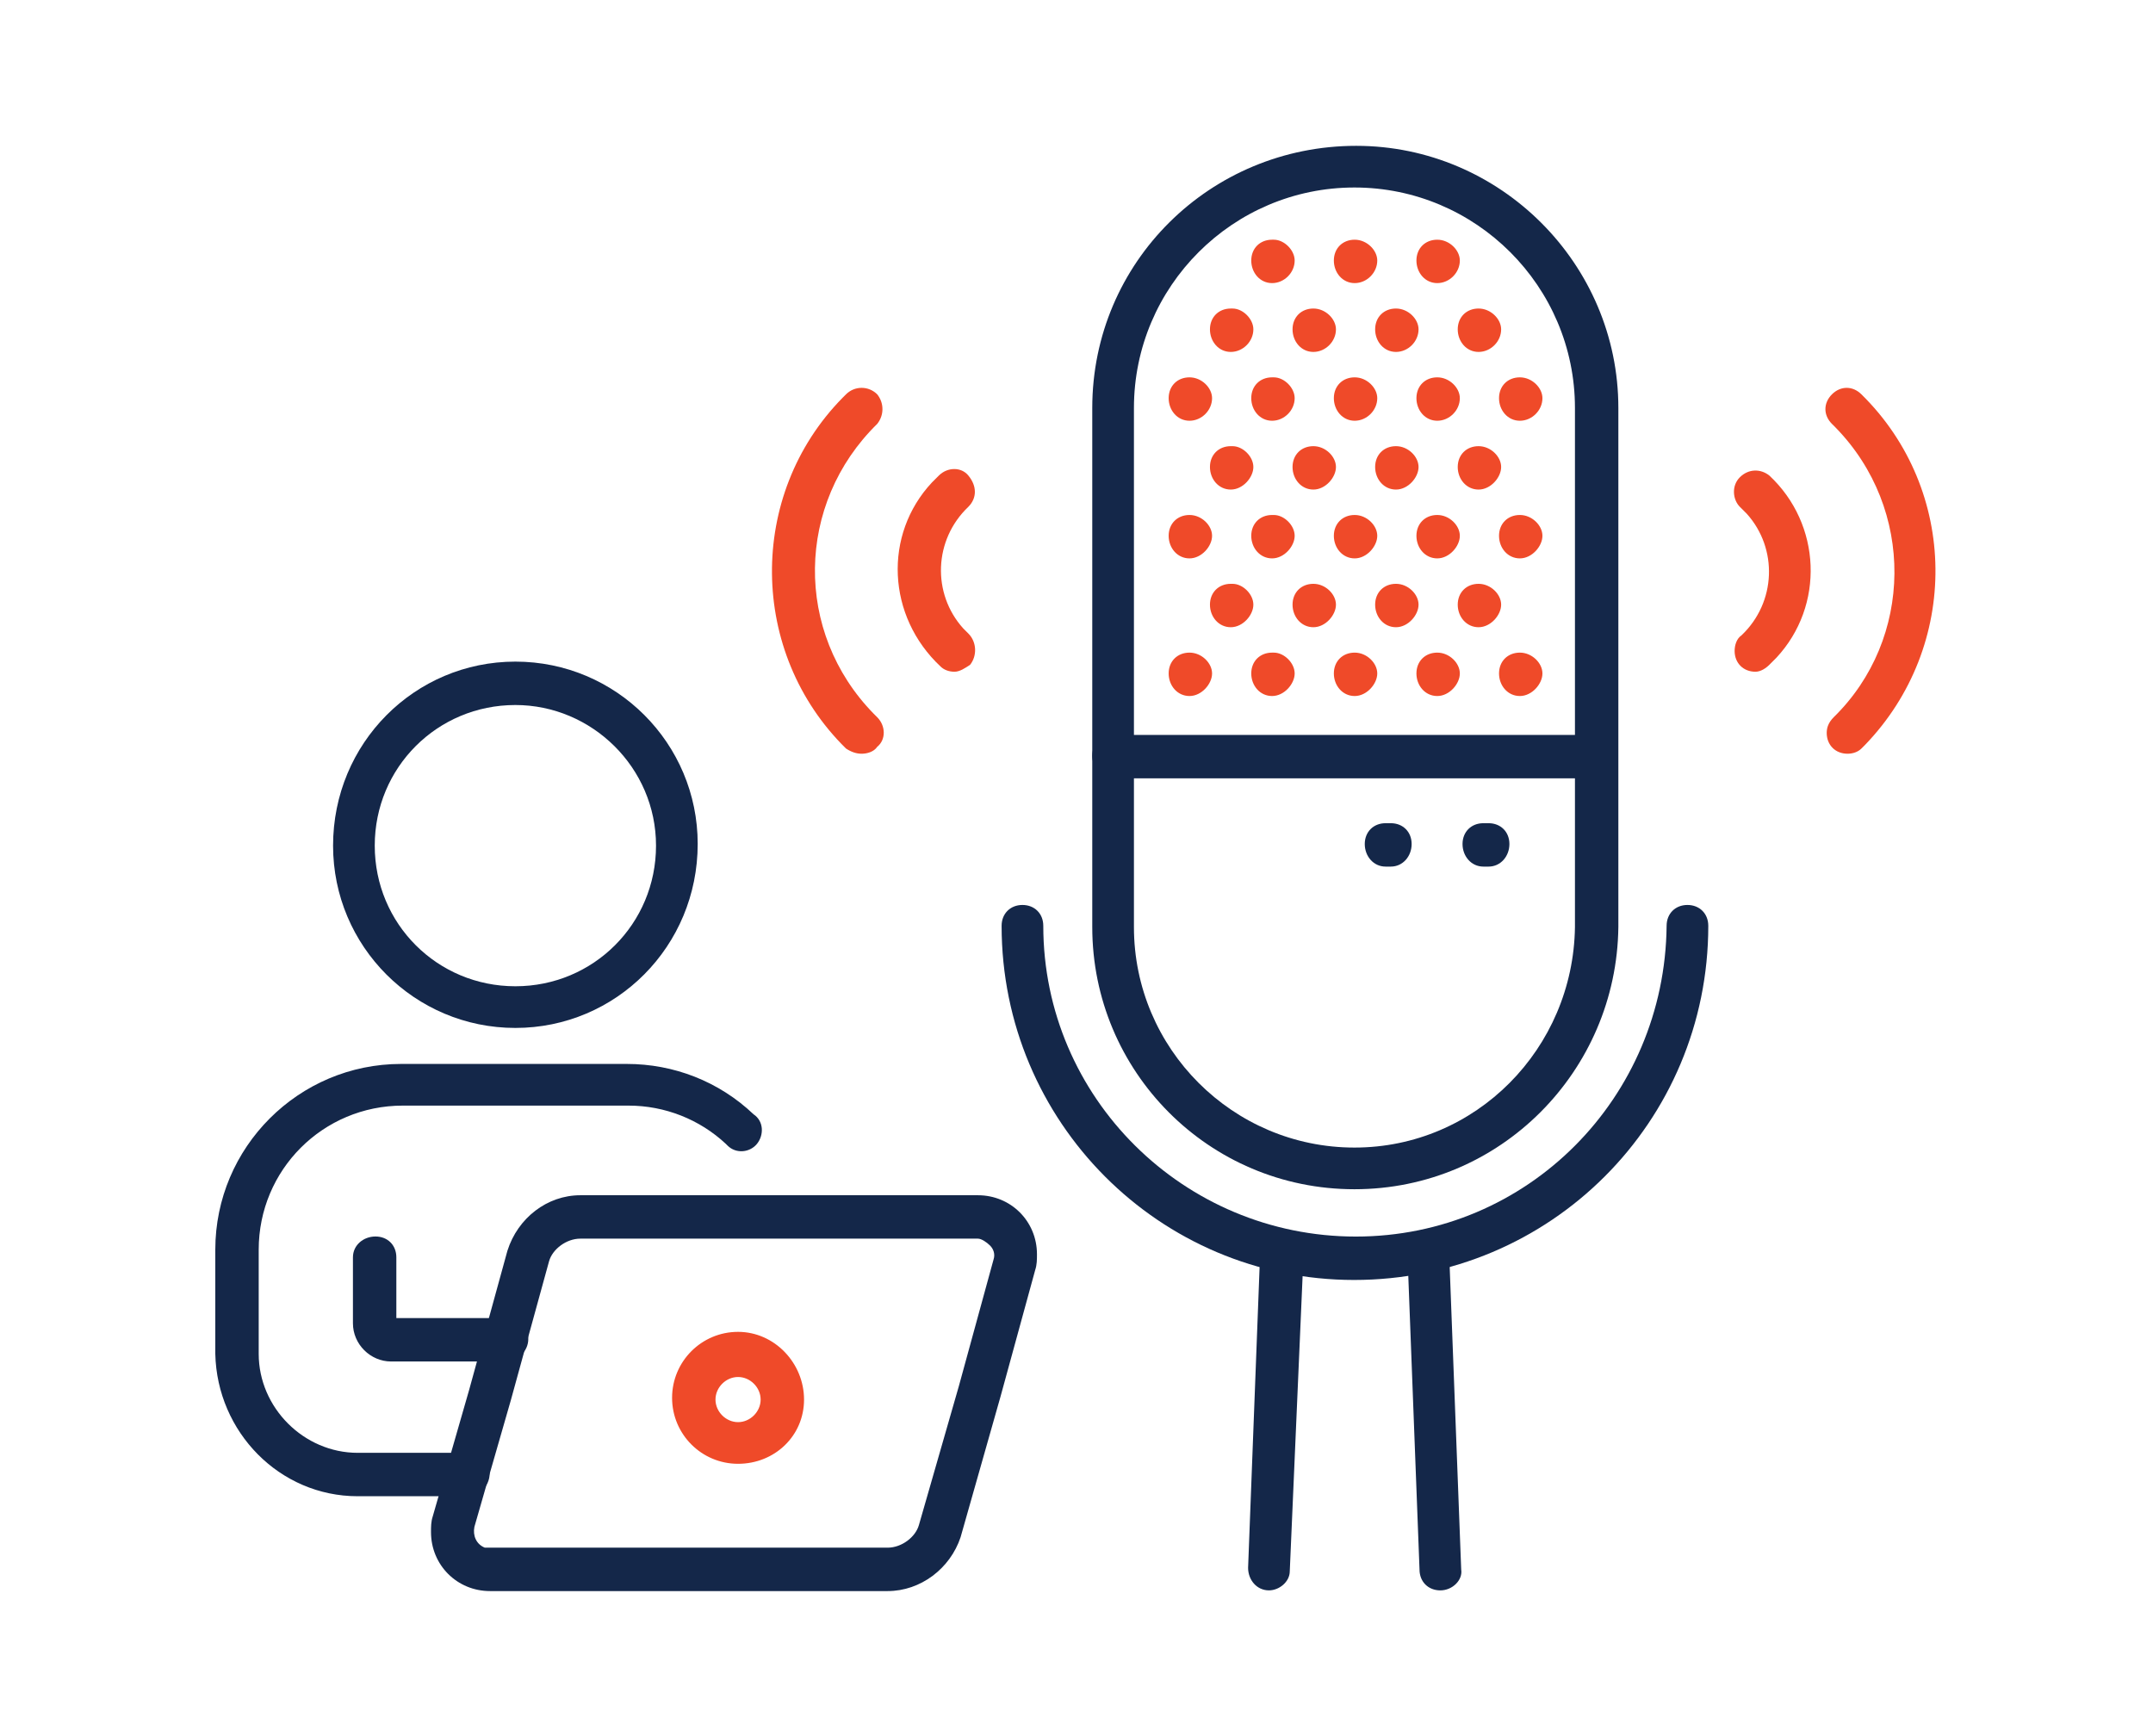
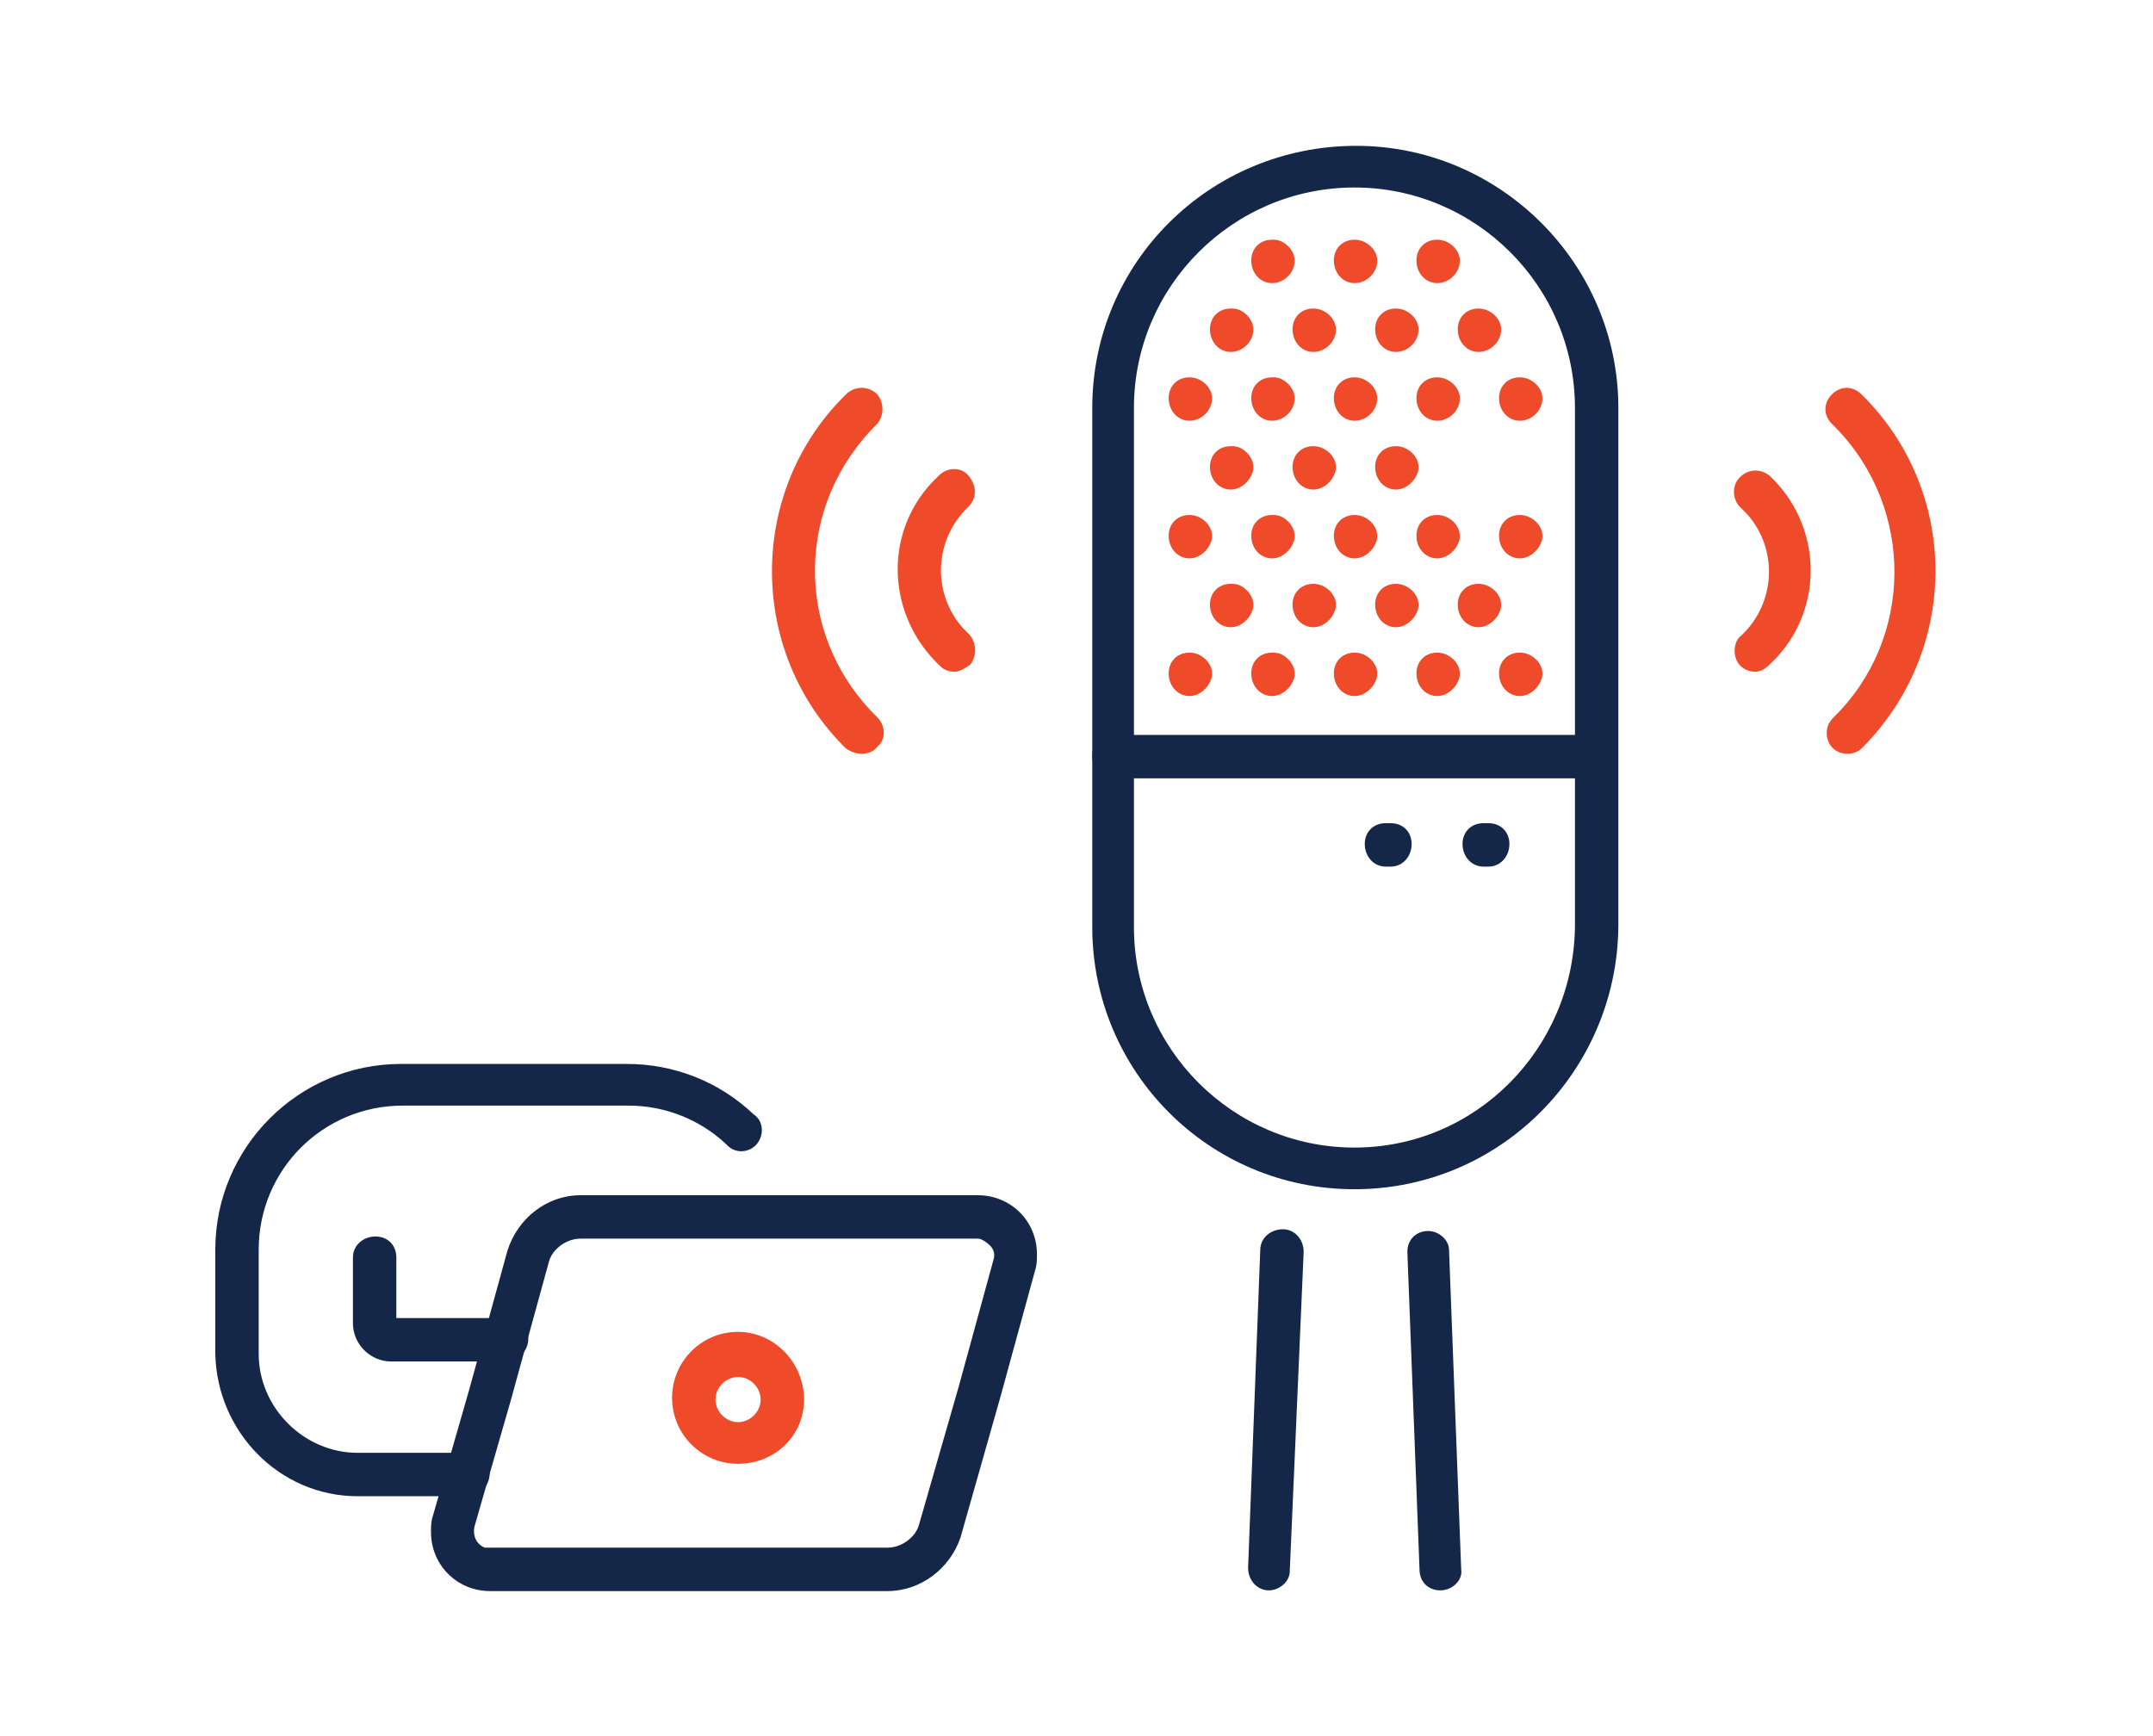
<svg xmlns="http://www.w3.org/2000/svg" version="1.1" id="Layer_1" x="0px" y="0px" viewBox="0 0 124 100" style="enable-background:new 0 0 124 100;" xml:space="preserve">
  <style type="text/css">
	.st0{fill:#142749;}
	.st1{fill:#EF4A29;}
</style>
  <g id="our-offerings-2">
    <g id="Group_885" transform="translate(12 8)">
      <g id="Group_701" transform="translate(0 0)">
        <g id="Group_655" transform="translate(6.683 29.809)">
          <g id="Group_654">
-             <path id="Path_1155" class="st0" d="M11,21.4c-5.8,0-10.5-4.7-10.5-10.5C0.5,5,5.2,0.3,11,0.3c5.8,0,10.5,4.7,10.5,10.5       c0,0,0,0,0,0C21.5,16.7,16.8,21.4,11,21.4z M11,2.8c-4.5,0-8.1,3.6-8.1,8.1c0,4.5,3.6,8.1,8.1,8.1c4.5,0,8.1-3.6,8.1-8.1       c0,0,0,0,0,0C19.1,6.4,15.4,2.8,11,2.8L11,2.8z" />
-           </g>
+             </g>
        </g>
        <g id="Group_656" transform="translate(12.423 60.546)">
          <path id="Path_1156" class="st0" d="M26.7,23.1H3.8c-1.9,0-3.4-1.5-3.4-3.4c0-0.3,0-0.6,0.1-0.9l2.1-7.3l2.2-8      C5.4,1.6,7.1,0.3,9,0.3h22.9c1.9,0,3.4,1.5,3.4,3.4c0,0.3,0,0.6-0.1,0.9l-2,7.3L30.9,20C30.3,21.8,28.6,23.1,26.7,23.1z M9,2.8      c-0.8,0-1.6,0.6-1.8,1.3l-2.2,8l-2.1,7.3c-0.1,0.5,0.1,1,0.6,1.2c0.1,0,0.2,0,0.3,0h22.9c0.8,0,1.6-0.6,1.8-1.3l2.3-8l2-7.3      c0.1-0.3,0-0.6-0.2-0.8c-0.2-0.2-0.5-0.4-0.7-0.4L9,2.8z" />
        </g>
        <g id="Group_657" transform="translate(7.827 62.922)">
          <path id="Path_1157" class="st0" d="M9.3,7.5H2.7c-1.2,0-2.2-1-2.2-2.2V1.5c0-0.7,0.6-1.2,1.3-1.2c0.7,0,1.2,0.5,1.2,1.2V5h6.4      c0.7,0,1.2,0.5,1.2,1.2C10.6,6.9,10,7.5,9.3,7.5L9.3,7.5z" />
        </g>
        <g id="Group_658" transform="translate(0 52.983)">
          <path id="Path_1158" class="st0" d="M15,25.2H8.6c-4.5,0-8.1-3.7-8.2-8.2v-6c0-5.9,4.8-10.7,10.7-10.7h13c2.7,0,5.3,1,7.3,2.9      C32,3.6,32,4.4,31.6,4.9c-0.4,0.5-1.2,0.6-1.7,0.1c0,0,0,0-0.1-0.1c-1.5-1.4-3.5-2.2-5.6-2.2h-13c-4.6,0-8.3,3.7-8.3,8.3v6      c0,3.1,2.6,5.7,5.7,5.7H15c0.7,0,1.2,0.5,1.2,1.2C16.2,24.6,15.6,25.2,15,25.2L15,25.2L15,25.2z" />
        </g>
        <g id="Group_659" transform="translate(26.308 68.515)">
          <path id="Path_1159" class="st1" d="M4.2,7.8c-2.1,0-3.8-1.7-3.8-3.8c0-2.1,1.7-3.8,3.8-3.8S8,2,8,4.1C8,6.2,6.3,7.8,4.2,7.8z       M4.2,2.8c-0.7,0-1.3,0.6-1.3,1.3c0,0.7,0.6,1.3,1.3,1.3c0.7,0,1.3-0.6,1.3-1.3c0,0,0,0,0,0C5.5,3.4,4.9,2.8,4.2,2.8z" />
        </g>
        <g id="Group_660" transform="translate(50.408)">
          <path id="Path_1160" class="st0" d="M15.6,60.5c-8.4,0-15.1-6.8-15.1-15.1V15.5c0-8.4,6.8-15.1,15.2-15.1      c8.3,0,15.1,6.8,15.1,15.1v29.9C30.7,53.7,24,60.5,15.6,60.5z M15.6,2.8c-7,0-12.7,5.7-12.7,12.7v29.9c0,7,5.7,12.7,12.7,12.7      c7,0,12.6-5.7,12.7-12.7V15.5C28.3,8.5,22.6,2.8,15.6,2.8z" />
        </g>
        <g id="Group_661" transform="translate(59.383 62.505)">
          <path id="Path_1161" class="st0" d="M1.7,21.1L1.7,21.1c-0.7,0-1.2-0.6-1.2-1.3L1.2,1.5c0-0.7,0.6-1.2,1.3-1.2      c0.7,0,1.2,0.6,1.2,1.3l0,0L2.9,20C2.9,20.6,2.3,21.1,1.7,21.1z" />
        </g>
        <g id="Group_662" transform="translate(68.556 62.506)">
          <path id="Path_1162" class="st0" d="M2.4,21.1c-0.7,0-1.2-0.5-1.2-1.2L0.5,1.6c0-0.7,0.5-1.2,1.2-1.2c0.6,0,1.2,0.5,1.2,1.1      l0.7,18.4C3.7,20.5,3.1,21.1,2.4,21.1L2.4,21.1z" />
        </g>
        <g id="Group_663" transform="translate(50.408 34.033)">
          <path id="Path_1163" class="st0" d="M29.5,2.8H1.7C1,2.8,0.5,2.2,0.5,1.5S1,0.3,1.7,0.3h27.8c0.7,0,1.2,0.5,1.2,1.2      S30.2,2.8,29.5,2.8z" />
        </g>
        <g id="Group_664" transform="translate(66.102 39.116)">
          <path id="Path_1164" class="st0" d="M2,2.8H1.7C1,2.8,0.5,2.2,0.5,1.5S1,0.3,1.7,0.3H2c0.7,0,1.2,0.5,1.2,1.2S2.7,2.8,2,2.8z" />
        </g>
        <g id="Group_665" transform="translate(71.733 39.116)">
          <path id="Path_1165" class="st0" d="M2,2.8H1.7C1,2.8,0.5,2.2,0.5,1.5S1,0.3,1.7,0.3H2c0.7,0,1.2,0.5,1.2,1.2S2.7,2.8,2,2.8      L2,2.8z" />
        </g>
        <g id="Group_666" transform="translate(54.808 13.435)">
          <path id="Path_1166" class="st1" d="M1.7,2.8L1.7,2.8C1,2.8,0.5,2.2,0.5,1.5c0-0.7,0.5-1.2,1.2-1.2h0C2.4,0.3,3,0.9,3,1.5      C3,2.2,2.4,2.8,1.7,2.8L1.7,2.8z" />
        </g>
        <g id="Group_667" transform="translate(59.565 13.435)">
          <path id="Path_1167" class="st1" d="M1.7,2.8L1.7,2.8C1,2.8,0.5,2.2,0.5,1.5c0-0.7,0.5-1.2,1.2-1.2h0.1C2.4,0.3,3,0.9,3,1.5      C3,2.2,2.4,2.8,1.7,2.8L1.7,2.8z" />
        </g>
        <g id="Group_668" transform="translate(64.322 13.435)">
          <path id="Path_1168" class="st1" d="M1.7,2.8L1.7,2.8C1,2.8,0.5,2.2,0.5,1.5c0-0.7,0.5-1.2,1.2-1.2h0C2.4,0.3,3,0.9,3,1.5      C3,2.2,2.4,2.8,1.7,2.8L1.7,2.8z" />
        </g>
        <g id="Group_669" transform="translate(69.078 13.435)">
          <path id="Path_1169" class="st1" d="M1.7,2.8L1.7,2.8C1,2.8,0.5,2.2,0.5,1.5c0-0.7,0.5-1.2,1.2-1.2h0C2.4,0.3,3,0.9,3,1.5      C3,2.2,2.4,2.8,1.7,2.8L1.7,2.8z" />
        </g>
        <g id="Group_670" transform="translate(73.835 13.435)">
          <path id="Path_1170" class="st1" d="M1.7,2.8L1.7,2.8C1,2.8,0.5,2.2,0.5,1.5c0-0.7,0.5-1.2,1.2-1.2h0C2.4,0.3,3,0.9,3,1.5      C3,2.2,2.4,2.8,1.7,2.8L1.7,2.8z" />
        </g>
        <g id="Group_671" transform="translate(57.186 17.399)">
          <path id="Path_1171" class="st1" d="M1.7,2.8L1.7,2.8C1,2.8,0.5,2.2,0.5,1.5S1,0.3,1.7,0.3l0,0h0.1C2.4,0.3,3,0.9,3,1.5      S2.4,2.8,1.7,2.8L1.7,2.8z" />
        </g>
        <g id="Group_672" transform="translate(61.943 17.399)">
          <path id="Path_1172" class="st1" d="M1.7,2.8L1.7,2.8C1,2.8,0.5,2.2,0.5,1.5S1,0.3,1.7,0.3h0C2.4,0.3,3,0.9,3,1.5      S2.4,2.8,1.7,2.8z" />
        </g>
        <g id="Group_673" transform="translate(66.7 17.399)">
          <path id="Path_1173" class="st1" d="M1.7,2.8L1.7,2.8C1,2.8,0.5,2.2,0.5,1.5S1,0.3,1.7,0.3h0C2.4,0.3,3,0.9,3,1.5      S2.4,2.8,1.7,2.8L1.7,2.8z" />
        </g>
        <g id="Group_674" transform="translate(71.457 17.399)">
-           <path id="Path_1174" class="st1" d="M1.7,2.8L1.7,2.8C1,2.8,0.5,2.2,0.5,1.5S1,0.3,1.7,0.3h0C2.4,0.3,3,0.9,3,1.5      S2.4,2.8,1.7,2.8L1.7,2.8z" />
-         </g>
+           </g>
        <g id="Group_675" transform="translate(54.808 21.363)">
          <path id="Path_1175" class="st1" d="M1.7,2.8L1.7,2.8C1,2.8,0.5,2.2,0.5,1.5S1,0.3,1.7,0.3h0C2.4,0.3,3,0.9,3,1.5      S2.4,2.8,1.7,2.8z" />
        </g>
        <g id="Group_676" transform="translate(59.565 21.363)">
          <path id="Path_1176" class="st1" d="M1.7,2.8L1.7,2.8C1,2.8,0.5,2.2,0.5,1.5S1,0.3,1.7,0.3h0.1C2.4,0.3,3,0.9,3,1.5      S2.4,2.8,1.7,2.8z" />
        </g>
        <g id="Group_677" transform="translate(64.322 21.363)">
          <path id="Path_1177" class="st1" d="M1.7,2.8L1.7,2.8C1,2.8,0.5,2.2,0.5,1.5S1,0.3,1.7,0.3h0C2.4,0.3,3,0.9,3,1.5      S2.4,2.8,1.7,2.8z" />
        </g>
        <g id="Group_678" transform="translate(69.078 21.363)">
          <path id="Path_1178" class="st1" d="M1.7,2.8L1.7,2.8C1,2.8,0.5,2.2,0.5,1.5S1,0.3,1.7,0.3h0C2.4,0.3,3,0.9,3,1.5      S2.4,2.8,1.7,2.8z" />
        </g>
        <g id="Group_679" transform="translate(73.835 21.363)">
          <path id="Path_1179" class="st1" d="M1.7,2.8L1.7,2.8C1,2.8,0.5,2.2,0.5,1.5S1,0.3,1.7,0.3h0C2.4,0.3,3,0.9,3,1.5      S2.4,2.8,1.7,2.8L1.7,2.8z" />
        </g>
        <g id="Group_680" transform="translate(57.186 25.328)">
          <path id="Path_1180" class="st1" d="M1.7,2.8L1.7,2.8C1,2.8,0.5,2.2,0.5,1.5S1,0.3,1.7,0.3l0,0h0.1C2.4,0.3,3,0.9,3,1.5      S2.4,2.8,1.7,2.8L1.7,2.8z" />
        </g>
        <g id="Group_681" transform="translate(61.943 25.328)">
          <path id="Path_1181" class="st1" d="M1.7,2.8L1.7,2.8C1,2.8,0.5,2.2,0.5,1.5S1,0.3,1.7,0.3h0C2.4,0.3,3,0.9,3,1.5      S2.4,2.8,1.7,2.8z" />
        </g>
        <g id="Group_682" transform="translate(66.7 25.328)">
          <path id="Path_1182" class="st1" d="M1.7,2.8L1.7,2.8C1,2.8,0.5,2.2,0.5,1.5S1,0.3,1.7,0.3h0C2.4,0.3,3,0.9,3,1.5      S2.4,2.8,1.7,2.8L1.7,2.8z" />
        </g>
        <g id="Group_683" transform="translate(71.457 25.328)">
          <path id="Path_1183" class="st1" d="M1.7,2.8L1.7,2.8C1,2.8,0.5,2.2,0.5,1.5S1,0.3,1.7,0.3h0C2.4,0.3,3,0.9,3,1.5      S2.4,2.8,1.7,2.8L1.7,2.8z" />
        </g>
        <g id="Group_684" transform="translate(59.565 5.507)">
          <path id="Path_1184" class="st1" d="M1.7,2.8L1.7,2.8C1,2.8,0.5,2.2,0.5,1.5c0-0.7,0.5-1.2,1.2-1.2h0.1C2.4,0.3,3,0.9,3,1.5      C3,2.2,2.4,2.8,1.7,2.8L1.7,2.8z" />
        </g>
        <g id="Group_685" transform="translate(64.322 5.507)">
          <path id="Path_1185" class="st1" d="M1.7,2.8L1.7,2.8C1,2.8,0.5,2.2,0.5,1.5c0-0.7,0.5-1.2,1.2-1.2h0C2.4,0.3,3,0.9,3,1.5      C3,2.2,2.4,2.8,1.7,2.8L1.7,2.8z" />
        </g>
        <g id="Group_686" transform="translate(69.078 5.507)">
          <path id="Path_1186" class="st1" d="M1.7,2.8L1.7,2.8C1,2.8,0.5,2.2,0.5,1.5c0-0.7,0.5-1.2,1.2-1.2h0C2.4,0.3,3,0.9,3,1.5      C3,2.2,2.4,2.8,1.7,2.8L1.7,2.8z" />
        </g>
        <g id="Group_687" transform="translate(57.186 9.471)">
          <path id="Path_1187" class="st1" d="M1.7,2.8L1.7,2.8C1,2.8,0.5,2.2,0.5,1.5c0-0.7,0.5-1.2,1.2-1.2h0.1C2.4,0.3,3,0.9,3,1.5      C3,2.2,2.4,2.8,1.7,2.8L1.7,2.8z" />
        </g>
        <g id="Group_688" transform="translate(61.943 9.471)">
          <path id="Path_1188" class="st1" d="M1.7,2.8L1.7,2.8C1,2.8,0.5,2.2,0.5,1.5c0-0.7,0.5-1.2,1.2-1.2h0C2.4,0.3,3,0.9,3,1.5      C3,2.2,2.4,2.8,1.7,2.8z" />
        </g>
        <g id="Group_689" transform="translate(66.7 9.471)">
          <path id="Path_1189" class="st1" d="M1.7,2.8L1.7,2.8C1,2.8,0.5,2.2,0.5,1.5c0-0.7,0.5-1.2,1.2-1.2h0C2.4,0.3,3,0.9,3,1.5      C3,2.2,2.4,2.8,1.7,2.8z" />
        </g>
        <g id="Group_690" transform="translate(71.457 9.471)">
          <path id="Path_1190" class="st1" d="M1.7,2.8L1.7,2.8C1,2.8,0.5,2.2,0.5,1.5c0-0.7,0.5-1.2,1.2-1.2h0C2.4,0.3,3,0.9,3,1.5      C3,2.2,2.4,2.8,1.7,2.8L1.7,2.8z" />
        </g>
        <g id="Group_691" transform="translate(92.708 14.015)">
          <path id="Path_1191" class="st1" d="M1.7,21.4c-0.7,0-1.2-0.5-1.2-1.2c0-0.3,0.1-0.6,0.4-0.9C5.5,14.8,5.6,7.3,1,2.6      C1,2.6,0.9,2.5,0.8,2.4c-0.5-0.5-0.5-1.2,0-1.7c0.5-0.5,1.2-0.5,1.7,0l0,0c5.6,5.5,5.7,14.5,0.2,20.2c-0.1,0.1-0.2,0.2-0.2,0.2      C2.3,21.3,2,21.4,1.7,21.4z" />
        </g>
        <g id="Group_692" transform="translate(87.404 18.792)">
          <path id="Path_1192" class="st1" d="M1.7,11.9c-0.7,0-1.2-0.5-1.2-1.2c0-0.3,0.1-0.7,0.4-0.9c2-1.9,2.1-5,0.3-7      C1,2.6,0.9,2.5,0.8,2.4C0.4,2,0.3,1.2,0.8,0.7S2,0.2,2.5,0.6c3,2.8,3.2,7.5,0.4,10.5c-0.1,0.1-0.3,0.3-0.4,0.4      C2.3,11.7,2,11.9,1.7,11.9z" />
        </g>
        <g id="Group_693" transform="translate(32.024 14.015)">
          <path id="Path_1193" class="st1" d="M5.6,21.4c-0.3,0-0.6-0.1-0.9-0.3C-0.9,15.6-1,6.5,4.5,0.9c0.1-0.1,0.2-0.2,0.2-0.2      C5.2,0.2,6,0.2,6.5,0.7c0.4,0.5,0.4,1.2,0,1.7C1.8,7,1.7,14.4,6.3,19.1c0.1,0.1,0.1,0.1,0.2,0.2C7,19.8,7,20.6,6.5,21      C6.3,21.3,5.9,21.4,5.6,21.4L5.6,21.4z" />
        </g>
        <g id="Group_694" transform="translate(39.272 18.792)">
          <path id="Path_1194" class="st1" d="M3.7,11.9c-0.3,0-0.6-0.1-0.8-0.3C-0.2,8.7-0.4,4,2.4,1c0.1-0.1,0.3-0.3,0.4-0.4      c0.5-0.5,1.3-0.5,1.7,0C5,1.2,5,1.9,4.5,2.4c0,0,0,0,0,0c-2,1.9-2.1,5-0.3,7c0.1,0.1,0.2,0.2,0.3,0.3C5,10.2,5,11,4.6,11.5      C4.3,11.7,4,11.9,3.7,11.9L3.7,11.9z" />
        </g>
        <g id="Group_695" transform="translate(54.808 29.291)">
          <path id="Path_1195" class="st1" d="M1.7,2.8L1.7,2.8C1,2.8,0.5,2.2,0.5,1.5S1,0.3,1.7,0.3h0C2.4,0.3,3,0.9,3,1.5      S2.4,2.8,1.7,2.8z" />
        </g>
        <g id="Group_696" transform="translate(59.565 29.291)">
          <path id="Path_1196" class="st1" d="M1.7,2.8L1.7,2.8C1,2.8,0.5,2.2,0.5,1.5S1,0.3,1.7,0.3h0.1C2.4,0.3,3,0.9,3,1.5      S2.4,2.8,1.7,2.8z" />
        </g>
        <g id="Group_697" transform="translate(64.322 29.291)">
          <path id="Path_1197" class="st1" d="M1.7,2.8L1.7,2.8C1,2.8,0.5,2.2,0.5,1.5S1,0.3,1.7,0.3h0C2.4,0.3,3,0.9,3,1.5      S2.4,2.8,1.7,2.8z" />
        </g>
        <g id="Group_698" transform="translate(69.078 29.291)">
          <path id="Path_1198" class="st1" d="M1.7,2.8L1.7,2.8C1,2.8,0.5,2.2,0.5,1.5S1,0.3,1.7,0.3h0C2.4,0.3,3,0.9,3,1.5      S2.4,2.8,1.7,2.8z" />
        </g>
        <g id="Group_699" transform="translate(73.835 29.291)">
          <path id="Path_1199" class="st1" d="M1.7,2.8L1.7,2.8C1,2.8,0.5,2.2,0.5,1.5S1,0.3,1.7,0.3h0C2.4,0.3,3,0.9,3,1.5      S2.4,2.8,1.7,2.8L1.7,2.8z" />
        </g>
        <g id="Group_700" transform="translate(45.187 43.826)">
-           <path id="Path_1200" class="st0" d="M20.8,21.9C9.6,21.9,0.5,12.8,0.5,1.5c0-0.7,0.5-1.2,1.2-1.2s1.2,0.5,1.2,1.2l0,0      c0,9.9,8.1,17.9,18,17.9c9.9,0,17.8-8,17.9-17.9c0-0.7,0.5-1.2,1.2-1.2s1.2,0.5,1.2,1.2l0,0C41.2,12.8,32.1,21.9,20.8,21.9z" />
-         </g>
+           </g>
      </g>
    </g>
  </g>
</svg>